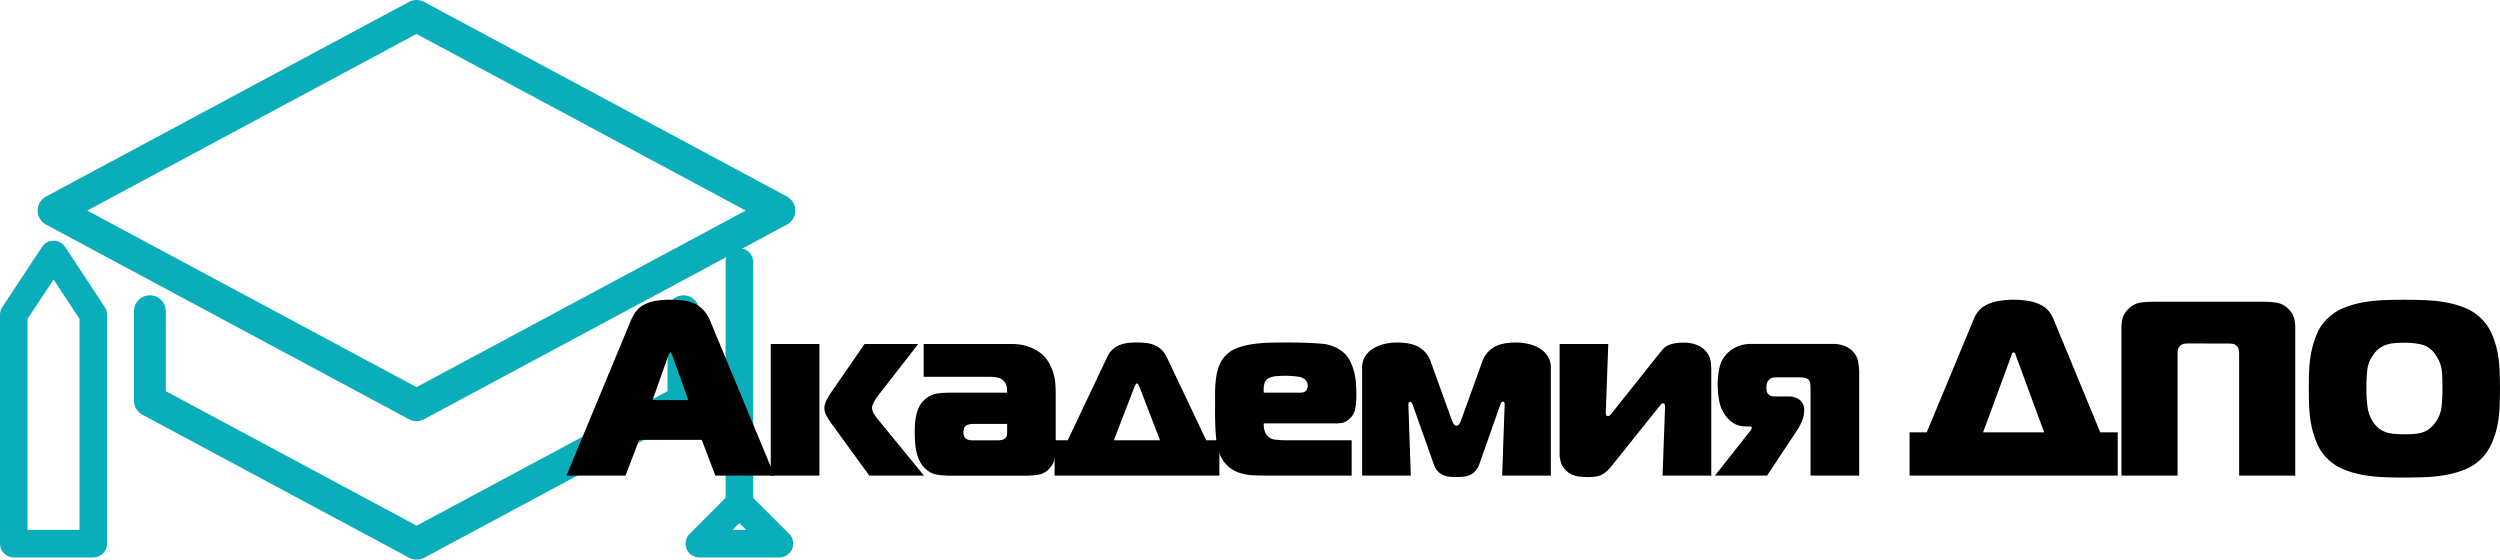
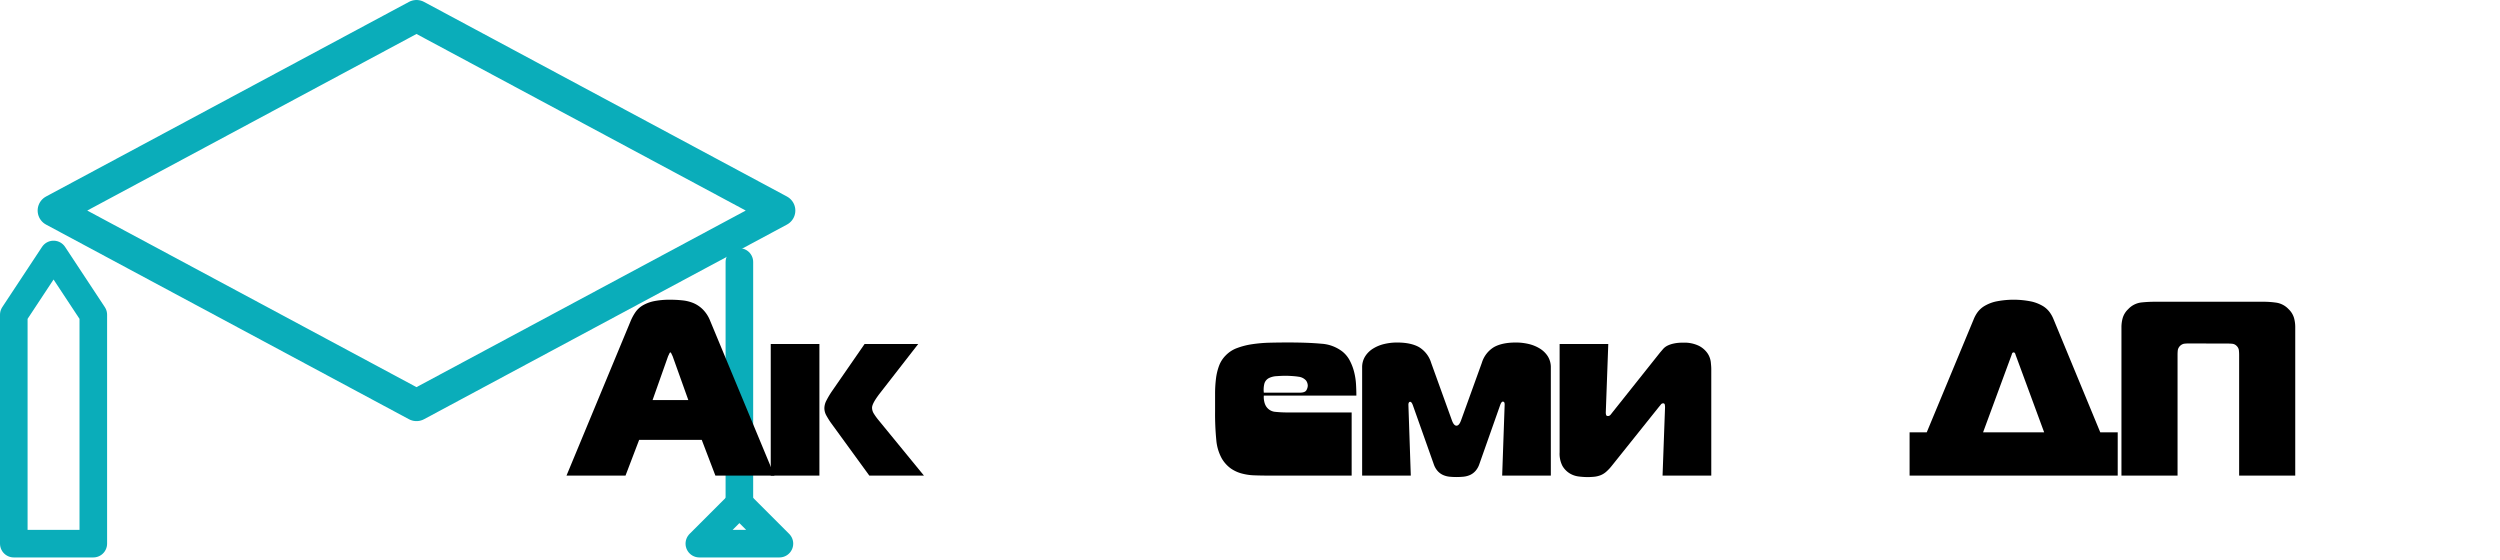
<svg xmlns="http://www.w3.org/2000/svg" id="Graphic_Elements" data-name="Graphic Elements" viewBox="0 0 1178.11 263.7">
  <defs>
    <style>.cls-1,.cls-2{fill:none;stroke:#0aadba;stroke-linecap:round;stroke-linejoin:round;}.cls-1{stroke-width:15px;}.cls-2{stroke-width:13px;}</style>
  </defs>
  <polygon class="cls-1" points="196.27 7.5 25.24 99.22 196.27 190.95 367.3 99.22 196.27 7.5" />
-   <polyline class="cls-1" points="322.07 146.66 322.07 188.81 196.42 256.19 196.27 256.19 70.62 188.81 70.62 146.66" />
  <polygon class="cls-2" points="43.97 256.19 6.5 256.19 6.5 148.31 25.24 119.92 43.97 148.31 43.97 256.19" />
  <line class="cls-2" x1="348.43" y1="237.33" x2="348.43" y2="123.46" />
  <path class="cls-2" d="M383.34,248.21" transform="translate(-16.04 -10.88)" />
  <polygon class="cls-2" points="329.56 256.19 348.43 237.32 367.3 256.19 329.56 256.19" />
  <path d="M313.26,162.09a23.33,23.33,0,0,1,2.23-4.1,11.08,11.08,0,0,1,3.39-3.16,17.6,17.6,0,0,1,5.21-2,37.19,37.19,0,0,1,7.89-.7,52.37,52.37,0,0,1,5.68.3,18.44,18.44,0,0,1,5.15,1.28,14.14,14.14,0,0,1,4.44,3,15.77,15.77,0,0,1,3.46,5.38L381,235H353.16l-6.43-16.85H317.24L310.81,235H283Zm10.3,37.32h16.85L333,178.7c-.16-.31-.33-.68-.53-1.11s-.37-.64-.53-.64-.33.21-.52.64-.37.8-.53,1.11Z" transform="translate(-16.04 -10.88)" />
  <path d="M379.25,235V173h22.93v62Zm46.45,0-18.13-24.92c-.71-1-1.39-2.11-2.05-3.28a7.21,7.21,0,0,1-1-3.63,8.1,8.1,0,0,1,1-3.62,40,40,0,0,1,2.75-4.57l15.21-22h25.27L430.38,196.6c-2.26,3-3.39,5.11-3.39,6.44a5.33,5.33,0,0,0,.87,2.81,27.71,27.71,0,0,0,1.82,2.57L451.44,235Z" transform="translate(-16.04 -10.88)" />
-   <path d="M492.39,173a23.42,23.42,0,0,1,9.53,1.7,19.41,19.41,0,0,1,5.8,3.68,16.72,16.72,0,0,1,3,4.15,25.08,25.08,0,0,1,1.81,4.57,23.51,23.51,0,0,1,.82,4.56c.12,1.52.18,2.91.18,4.15v26a29.3,29.3,0,0,1-.47,5.09,9.36,9.36,0,0,1-2.58,4.85,8.83,8.83,0,0,1-5,2.81,33.58,33.58,0,0,1-5.5.47h-36.5a38.36,38.36,0,0,1-5.91-.47,10.06,10.06,0,0,1-5.44-2.81,12.75,12.75,0,0,1-2.81-3.86,19.4,19.4,0,0,1-1.52-4.62,32.61,32.61,0,0,1-.58-4.74c-.08-1.56-.12-3-.12-4.21s.06-2.71.18-4.15a25.53,25.53,0,0,1,.7-4.27,16,16,0,0,1,1.58-4,10.53,10.53,0,0,1,2.92-3.28,11.14,11.14,0,0,1,5.44-2.34,46.5,46.5,0,0,1,5.56-.35h27.14V195a12.3,12.3,0,0,0-.17-1.93,4.71,4.71,0,0,0-1-2.16,5.09,5.09,0,0,0-3.27-2.11,22.09,22.09,0,0,0-3.75-.35H451.32V173Zm-18,37.67a9.36,9.36,0,0,0-1.58.18,3.74,3.74,0,0,0-1.81.88,2.67,2.67,0,0,0-.76,1.34,6.9,6.9,0,0,0-.18,1.58,5.54,5.54,0,0,0,.18,1.4,2.7,2.7,0,0,0,.76,1.29,3.15,3.15,0,0,0,1.46.82,6.43,6.43,0,0,0,1.7.23h11.93a9.86,9.86,0,0,0,1.87-.17,3.42,3.42,0,0,0,1.52-.64,2.32,2.32,0,0,0,1-1.41,7.55,7.55,0,0,0,.17-1.64v-3.86Z" transform="translate(-16.04 -10.88)" />
-   <path d="M537.78,179.17a11,11,0,0,1,2.87-3.86,11.34,11.34,0,0,1,3.57-2.05,16.18,16.18,0,0,1,3.86-.82c1.33-.11,2.57-.17,3.74-.17s2.42.06,3.75.17a16.39,16.39,0,0,1,3.86.82,11.45,11.45,0,0,1,3.57,2.05,11,11,0,0,1,2.86,3.86l18.61,39.19h6.2V235H513V218.36h6.2Zm3.16,39.19H562.7l-9.82-25.5a6.84,6.84,0,0,1-.47-.82c-.16-.31-.35-.47-.59-.47s-.43.16-.58.47a8.54,8.54,0,0,1-.47.82Z" transform="translate(-16.04 -10.88)" />
-   <path d="M613.83,235q-3.51,0-6.67-.12a25.88,25.88,0,0,1-6-.88,16.27,16.27,0,0,1-5.15-2.39,15.47,15.47,0,0,1-4.21-4.68,21.7,21.7,0,0,1-2.58-8.6,127.41,127.41,0,0,1-.58-13.63V196.6a57.72,57.72,0,0,1,.41-7.19,26.75,26.75,0,0,1,1.46-6.15,13.64,13.64,0,0,1,3.16-4.91A14.18,14.18,0,0,1,599,174.9a34.26,34.26,0,0,1,7.08-1.81,66.83,66.83,0,0,1,8.13-.71c2.85-.07,5.75-.11,8.72-.11q9.48,0,15.68.58a18.09,18.09,0,0,1,9.94,3.63,13.31,13.31,0,0,1,3.57,4.33,24.17,24.17,0,0,1,2.05,5.38,31.24,31.24,0,0,1,.88,5.67c.11,1.92.17,3.73.17,5.44a35.82,35.82,0,0,1-.53,6.15,8.21,8.21,0,0,1-3.21,5.2,6.18,6.18,0,0,1-3,1.52,19.11,19.11,0,0,1-3.1.24H611.61a8.89,8.89,0,0,0,.18,2.69,7,7,0,0,0,.87,2.34,5.65,5.65,0,0,0,4.39,2.63,56.78,56.78,0,0,0,5.91.29H653V235Zm14.75-39.08c1.63,0,2.67-.39,3.1-1.17a4.55,4.55,0,0,0,.64-2.11,4.26,4.26,0,0,0-.82-2.45,5.54,5.54,0,0,0-3.39-1.76c-.94-.15-2-.27-3.28-.35s-2.18-.12-2.81-.12c-1.32,0-2.77.06-4.33.18a9.07,9.07,0,0,0-3.62.88,4.24,4.24,0,0,0-2.23,2.75,11.84,11.84,0,0,0-.23,4.15Z" transform="translate(-16.04 -10.88)" />
+   <path d="M613.83,235q-3.51,0-6.67-.12a25.88,25.88,0,0,1-6-.88,16.27,16.27,0,0,1-5.15-2.39,15.47,15.47,0,0,1-4.21-4.68,21.7,21.7,0,0,1-2.58-8.6,127.41,127.41,0,0,1-.58-13.63V196.6a57.72,57.72,0,0,1,.41-7.19,26.75,26.75,0,0,1,1.46-6.15,13.64,13.64,0,0,1,3.16-4.91A14.18,14.18,0,0,1,599,174.9a34.26,34.26,0,0,1,7.08-1.81,66.83,66.83,0,0,1,8.13-.71c2.85-.07,5.75-.11,8.72-.11q9.48,0,15.68.58a18.09,18.09,0,0,1,9.94,3.63,13.31,13.31,0,0,1,3.57,4.33,24.17,24.17,0,0,1,2.05,5.38,31.24,31.24,0,0,1,.88,5.67c.11,1.92.17,3.73.17,5.44H611.61a8.89,8.89,0,0,0,.18,2.69,7,7,0,0,0,.87,2.34,5.65,5.65,0,0,0,4.39,2.63,56.78,56.78,0,0,0,5.91.29H653V235Zm14.75-39.08c1.63,0,2.67-.39,3.1-1.17a4.55,4.55,0,0,0,.64-2.11,4.26,4.26,0,0,0-.82-2.45,5.54,5.54,0,0,0-3.39-1.76c-.94-.15-2-.27-3.28-.35s-2.18-.12-2.81-.12c-1.32,0-2.77.06-4.33.18a9.07,9.07,0,0,0-3.62.88,4.24,4.24,0,0,0-2.23,2.75,11.84,11.84,0,0,0-.23,4.15Z" transform="translate(-16.04 -10.88)" />
  <path d="M713.17,229.6a9.39,9.39,0,0,1-1.82,3.21,7.77,7.77,0,0,1-2.51,1.88,10.1,10.1,0,0,1-3.05.82,33.89,33.89,0,0,1-6.78,0,10,10,0,0,1-3-.82,7.7,7.7,0,0,1-2.52-1.88,9.37,9.37,0,0,1-1.81-3.21l-9.83-27.73c-.39-1.09-.82-1.64-1.29-1.64s-.82.47-.82,1.4L680.87,235H657.94v-50.9a9.62,9.62,0,0,1,1.41-5.26,11.67,11.67,0,0,1,3.74-3.69,17.75,17.75,0,0,1,5.26-2.16,25.9,25.9,0,0,1,6.09-.7q6.43,0,10.29,2.16a13.09,13.09,0,0,1,5.74,7.43l9.71,26.91c.62,1.8,1.36,2.69,2.22,2.69s1.6-.89,2.22-2.69l9.72-26.91a13.08,13.08,0,0,1,5.73-7.43q3.85-2.16,10.29-2.16a25.9,25.9,0,0,1,6.09.7,17.75,17.75,0,0,1,5.26,2.16,11.81,11.81,0,0,1,3.75,3.69,9.7,9.7,0,0,1,1.4,5.26V235H723.93l1.17-33.46c0-.63-.1-1-.29-1.17a.88.88,0,0,0-.53-.24c-.47,0-.9.55-1.29,1.64Z" transform="translate(-16.04 -10.88)" />
  <path d="M799.51,235l1.17-32.18a6.4,6.4,0,0,0-.12-1.28.71.71,0,0,0-.81-.59,1.34,1.34,0,0,0-1.06.59c-.31.39-.66.82-1.05,1.28l-22,27.5a21.17,21.17,0,0,1-2.69,2.87,9.1,9.1,0,0,1-2.63,1.63,11.6,11.6,0,0,1-2.87.71,31.45,31.45,0,0,1-3.39.17,33.74,33.74,0,0,1-4.15-.29,10.64,10.64,0,0,1-4.27-1.52,10,10,0,0,1-3.34-3.51A12.59,12.59,0,0,1,751,224V173h22.93l-1.17,32.17a4,4,0,0,0,.17,1.29c.12.31.41.47.88.47a1.57,1.57,0,0,0,1.23-.64c.35-.43.64-.8.88-1.12L798.34,177l1.46-1.7a6.84,6.84,0,0,1,2-1.52,12.66,12.66,0,0,1,2.93-1,18.84,18.84,0,0,1,4.39-.41,15.65,15.65,0,0,1,7.6,1.52,11.09,11.09,0,0,1,4,3.51,9.4,9.4,0,0,1,1.52,4.09c.15,1.41.23,2.5.23,3.28V235Z" transform="translate(-16.04 -10.88)" />
-   <path d="M840.93,213.8a1.79,1.79,0,0,0,.58-1.29.58.58,0,0,0-.58-.64c-.39,0-.7-.06-.94-.06h-1.52a10.81,10.81,0,0,1-4.68-1.05,12.25,12.25,0,0,1-4.21-3.51,16.82,16.82,0,0,1-3.45-7.78,50.88,50.88,0,0,1-.65-7.78,37.53,37.53,0,0,1,.88-7.66,13.53,13.53,0,0,1,4.39-7.32,15.36,15.36,0,0,1,9.94-3.74h39.2a13.7,13.7,0,0,1,5.09.82,12.66,12.66,0,0,1,3.33,1.87,9.39,9.39,0,0,1,3.22,5.09,26.28,26.28,0,0,1,.64,5.79V235H869.24V193.91q0-1-.12-2.28a3,3,0,0,0-1-2,3.75,3.75,0,0,0-1.87-.76,16.74,16.74,0,0,0-2.34-.17h-10.3a16.35,16.35,0,0,0-1.93.11,3.6,3.6,0,0,0-1.81.94,3.53,3.53,0,0,0-1.23,1.81,9.06,9.06,0,0,0-.17,1.82,15.8,15.8,0,0,0,.11,1.75,2.53,2.53,0,0,0,.94,1.64,3.15,3.15,0,0,0,1.87.88c.62,0,1.21.06,1.76.06h5.61a8.25,8.25,0,0,1,5.44,1.69,5.8,5.8,0,0,1,2.05,4.74,13.19,13.19,0,0,1-1,5.09,24.62,24.62,0,0,1-2.17,4.15L848.77,235H824.2Z" transform="translate(-16.04 -10.88)" />
  <path d="M946.11,161.39a15.55,15.55,0,0,1,1.69-3.16,11.26,11.26,0,0,1,3.16-3A18.7,18.7,0,0,1,956.4,153a41.93,41.93,0,0,1,17.09,0,18.7,18.7,0,0,1,5.44,2.22,11.21,11.21,0,0,1,3.15,3,15.14,15.14,0,0,1,1.7,3.16l22,53.23H1014V235H915.92V214.62H924Zm4.44,53.23h28.79l-13.11-35.57c-.16-.39-.31-.83-.47-1.34s-.43-.76-.82-.76-.66.25-.81.76-.32.95-.47,1.34Z" transform="translate(-16.04 -10.88)" />
  <path d="M1047.43,172.73c-.7,0-1.4.05-2.11.12a3.81,3.81,0,0,0-3,3,19.88,19.88,0,0,0-.12,2.23V235h-26.44V164.9a16,16,0,0,1,.59-4.16,9.39,9.39,0,0,1,2.57-4.15,10.07,10.07,0,0,1,6.08-3.16,59.65,59.65,0,0,1,6.21-.35h51.24a41.88,41.88,0,0,1,6.55.47,10,10,0,0,1,5.5,3,9.42,9.42,0,0,1,2.58,4.15,16,16,0,0,1,.58,4.16V235h-26.44V178.12a20.14,20.14,0,0,0-.12-2.17,3.42,3.42,0,0,0-1-2,3.36,3.36,0,0,0-1.93-1.05,20.51,20.51,0,0,0-2.16-.12Z" transform="translate(-16.04 -10.88)" />
-   <path d="M1149.1,152.14q4.68,0,9.6.18a73.19,73.19,0,0,1,9.65,1,45.56,45.56,0,0,1,9,2.52,24,24,0,0,1,7.54,4.74,22.22,22.22,0,0,1,5.15,7.13,41.09,41.09,0,0,1,2.81,8.54,54.7,54.7,0,0,1,1.11,9.07q.18,4.62.18,8.72c0,2.73-.06,5.61-.18,8.66a54.51,54.51,0,0,1-1.11,9,40.89,40.89,0,0,1-2.81,8.54,23.64,23.64,0,0,1-5.15,7.25,24,24,0,0,1-7.54,4.74,44.87,44.87,0,0,1-9,2.51,71.76,71.76,0,0,1-9.71,1c-3.32.12-6.5.17-9.54.17s-6.22,0-9.53-.17a71.74,71.74,0,0,1-9.72-1,44.78,44.78,0,0,1-9-2.51,23.89,23.89,0,0,1-7.55-4.74,22.1,22.1,0,0,1-5.21-7.25,43.21,43.21,0,0,1-2.75-8.54,54.51,54.51,0,0,1-1.11-9c-.12-3.05-.17-5.93-.17-8.66s0-5.64.17-8.72a54.7,54.7,0,0,1,1.11-9.07,43.43,43.43,0,0,1,2.75-8.54,20.85,20.85,0,0,1,5.21-7.13,23.89,23.89,0,0,1,7.55-4.74,45.46,45.46,0,0,1,9-2.52,73.17,73.17,0,0,1,9.66-1Q1144.42,152.14,1149.1,152.14ZM1131.2,194a62.87,62.87,0,0,0,.53,8.72,16.54,16.54,0,0,0,2.51,6.84,13,13,0,0,0,2.87,3.22,10.91,10.91,0,0,0,3.39,1.81,17.79,17.79,0,0,0,4,.76q2.16.18,4.62.18t4.74-.18a16.83,16.83,0,0,0,3.92-.76,10.5,10.5,0,0,0,3.28-1.81,16,16,0,0,0,2.92-3.22,15.22,15.22,0,0,0,2.63-7,77.33,77.33,0,0,0,.41-8.6q0-2.68-.06-4.8a38.5,38.5,0,0,0-.29-3.92,14.56,14.56,0,0,0-.88-3.45,18.17,18.17,0,0,0-1.81-3.39,11.39,11.39,0,0,0-6.2-5,32,32,0,0,0-8.66-1c-1.72,0-3.27.06-4.68.18a16.08,16.08,0,0,0-4,.82,11.75,11.75,0,0,0-3.39,1.81,12.53,12.53,0,0,0-2.81,3.16,15.12,15.12,0,0,0-2.63,6.84A76.66,76.66,0,0,0,1131.2,194Z" transform="translate(-16.04 -10.88)" />
</svg>